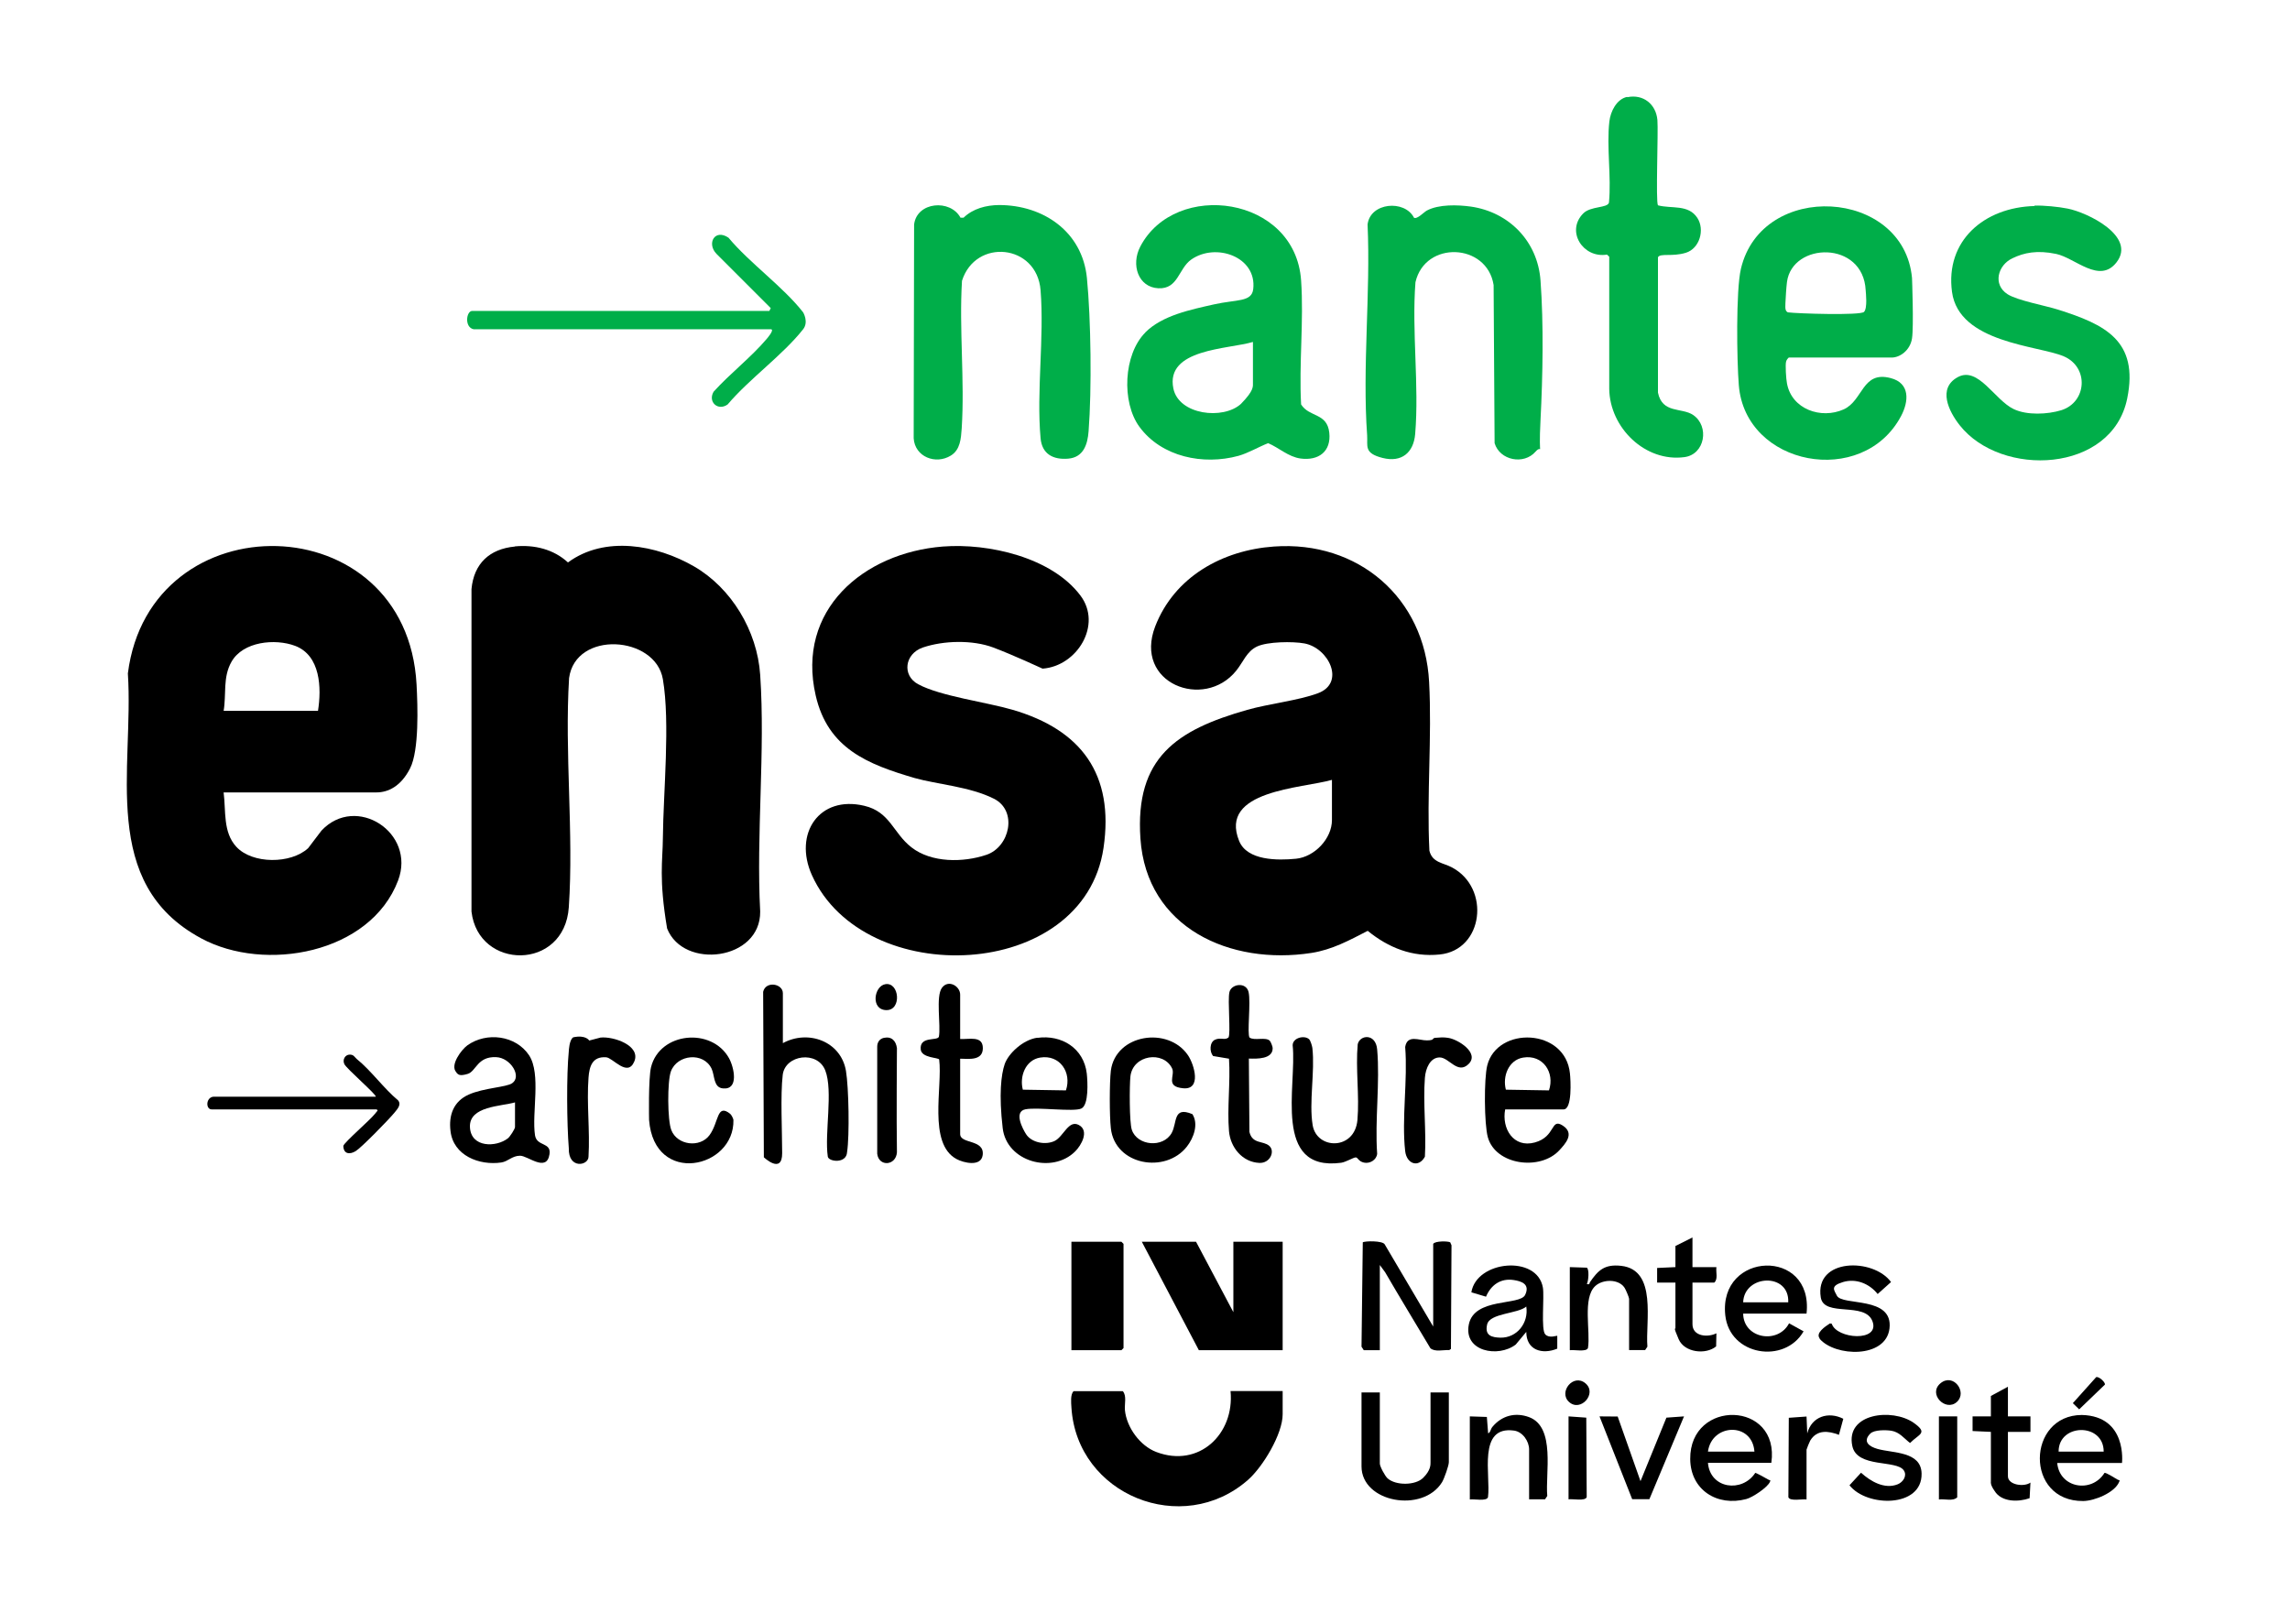
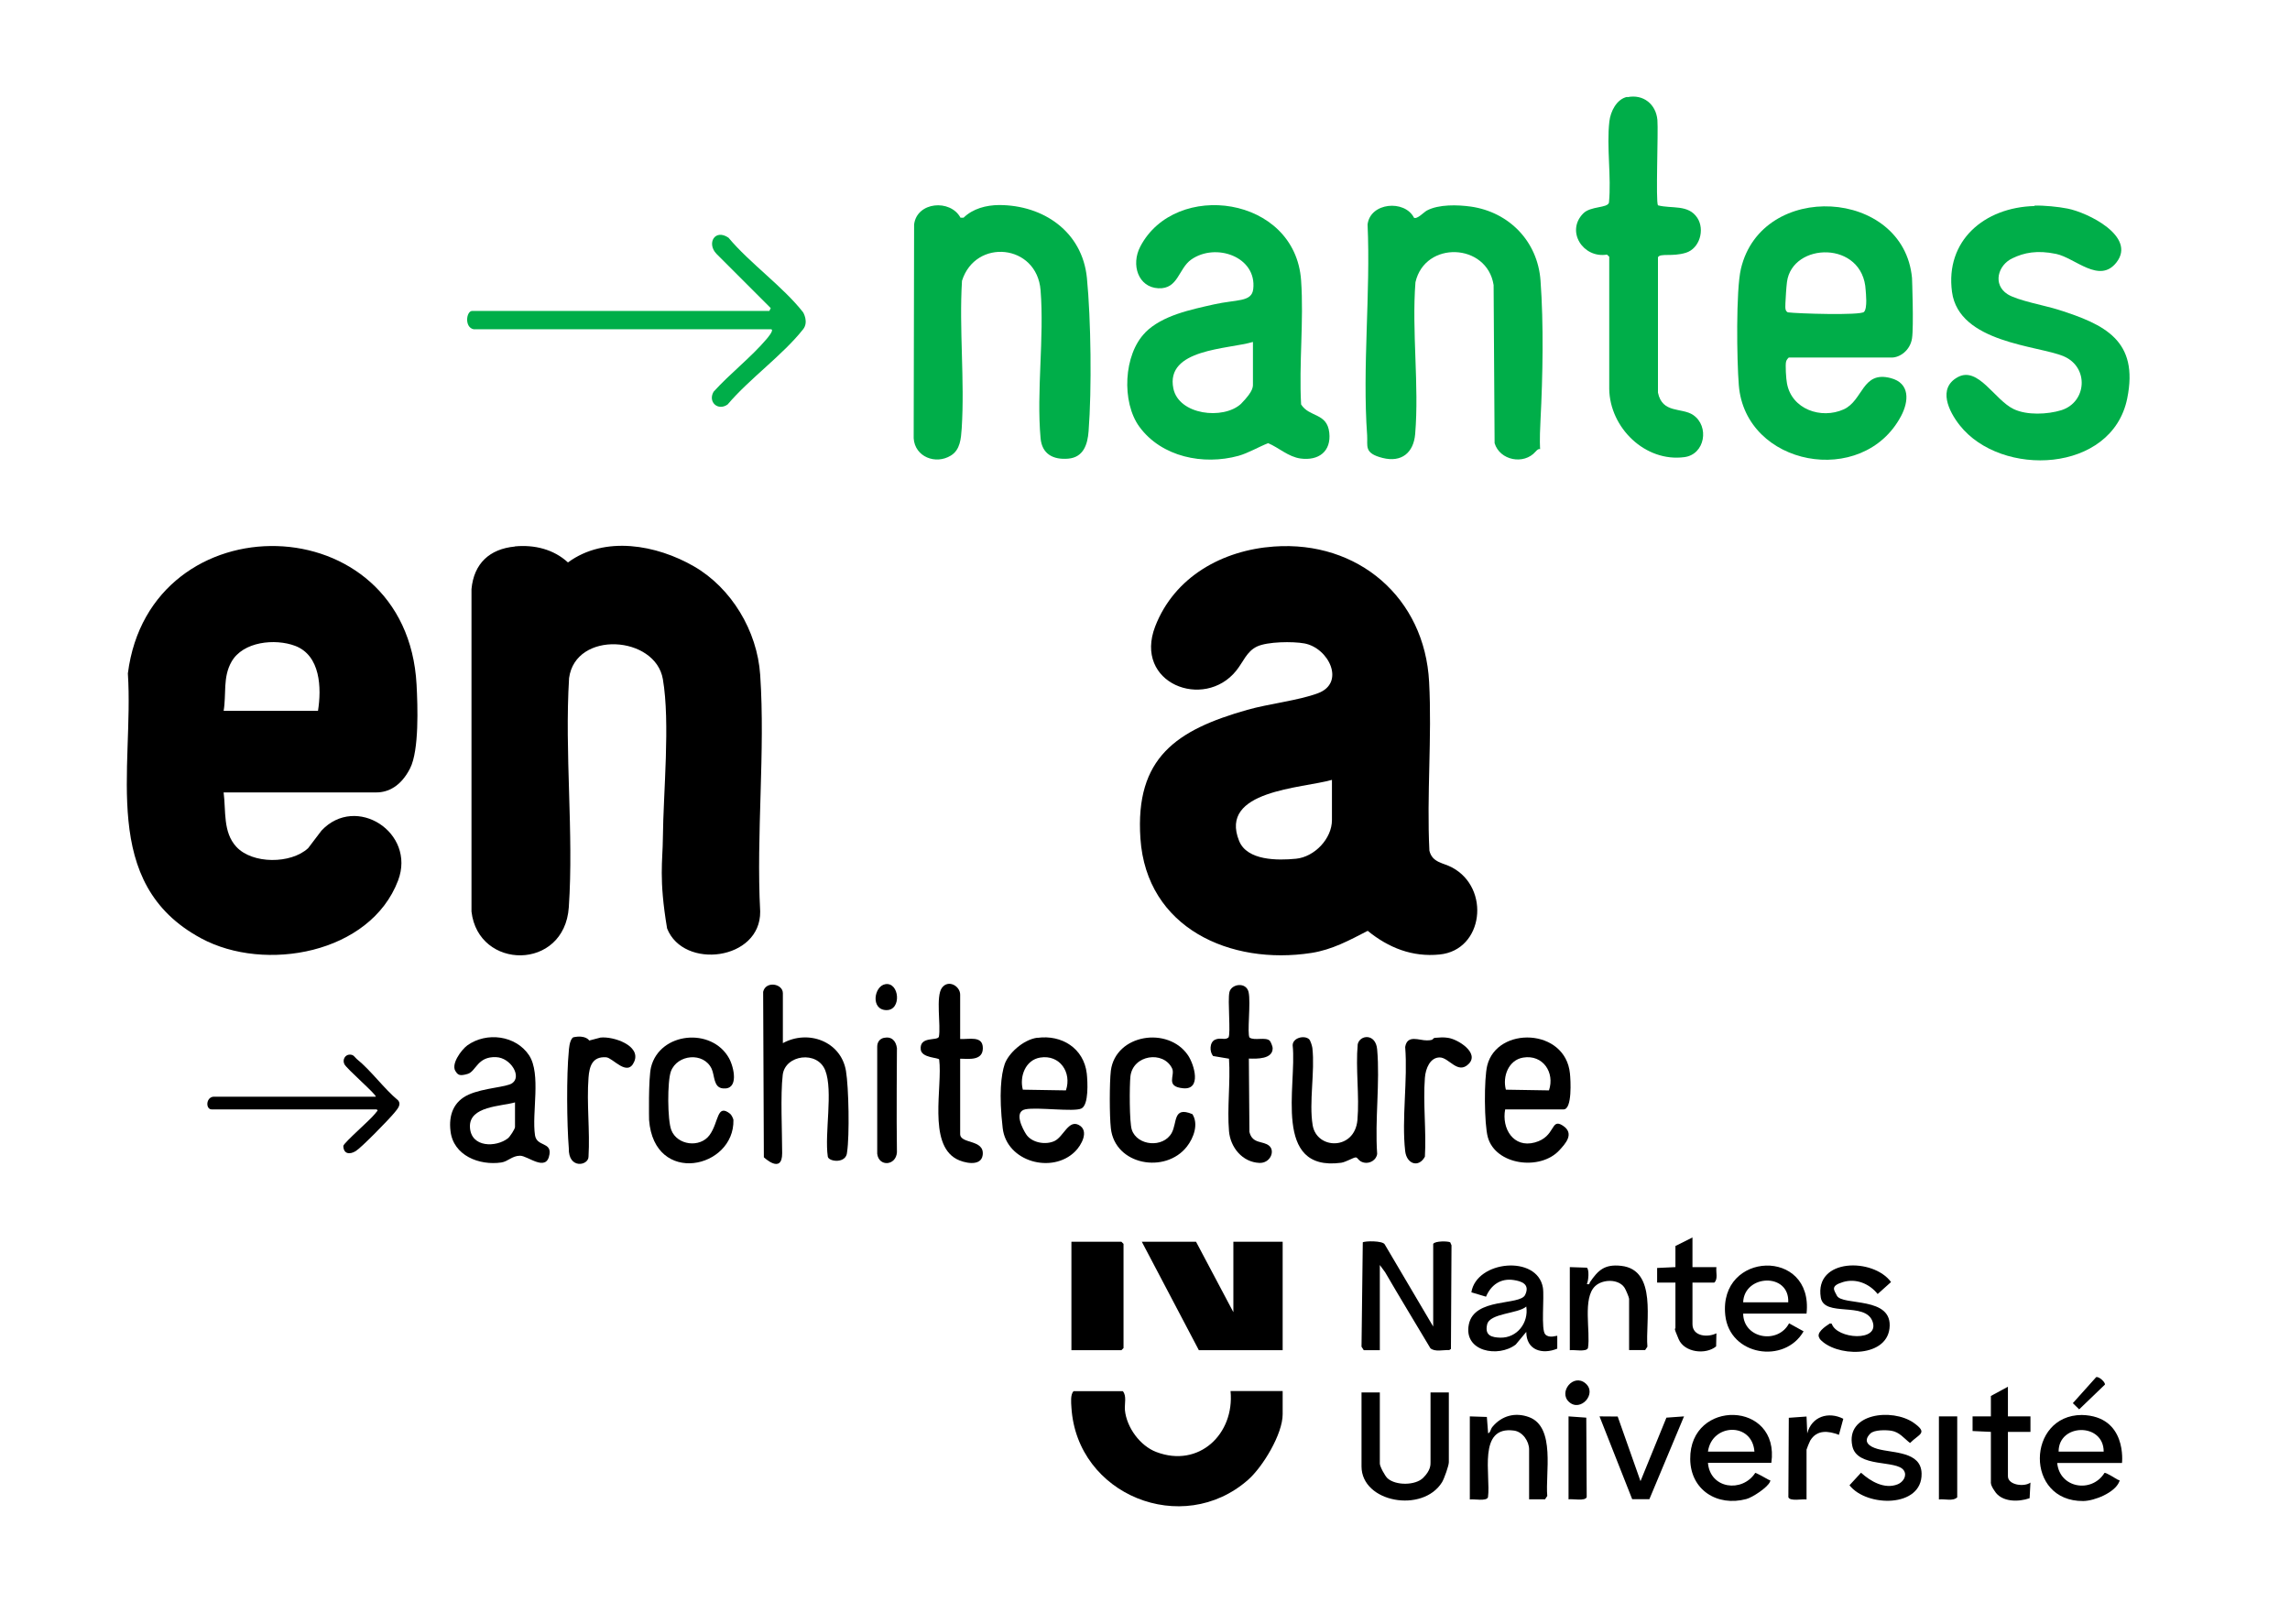
<svg xmlns="http://www.w3.org/2000/svg" id="Calque_1" version="1.1" viewBox="0 0 1626.1 1153.5">
  <defs>
    <style>
      .st0 {
        fill: #00ae49;
      }
    </style>
  </defs>
  <path d="M904.6,388.1c59.7-4.3,107.1,36.3,110.2,96.2,2.1,39.3-1.8,80.3.2,119.8,2.1,8.6,9.8,8.5,16.1,11.9,27.5,14.7,22.3,58.7-8.8,61.8-19.4,2-36.4-4.8-51.1-16.8-13,6.7-25.2,13.4-40,15.7-57.5,8.9-117.1-17.6-121.4-81.3-3.9-57.5,25.8-77.1,75.8-91.3,15.5-4.4,36.2-6.6,50.2-11.8,19.8-7.3,7.8-32.2-9.6-35.4-8.2-1.5-26.2-1.3-33.6,2.2s-9.7,10.9-14.8,17.2c-22.8,28.3-73.1,9-57.5-31.5,13.7-35.3,47.8-54.1,84.3-56.7h0ZM945.8,553.8c-21.3,6.1-80.6,7.3-65.9,43.4,5.7,14,27.3,13.9,40.4,12.6s25.5-14.2,25.5-27.5v-28.5Z" />
  <path d="M158.8,562.8c1.7,13-.6,28.1,9,38.5,11.4,12.4,38.8,12.3,51,1,9.5-12.4,9.5-12.5,9.5-12.5,24.5-26.1,67.2,1.4,54.4,35.4-19.7,52-94.6,65.6-139.9,41.1-72.6-39.1-47.6-120.4-52-188.1,15.6-123.4,198.2-120.4,205,8,.8,15.1,1.9,46.6-4.6,59.4s-15.6,17.1-23.9,17.1h-108.5ZM225.8,504.8c2.6-16.3,1.8-39.4-16.3-46.2-14.2-5.3-36.9-3.1-45.1,11.3-6.3,11-3.6,23.1-5.6,34.9h67Z" />
  <path d="M365.6,388c13.8-1.3,27.5,2,37.7,11.4,26.2-19.3,63-12.5,89.5,2.8,26.5,15.3,44.9,45.7,47,77,3.7,54.5-2.9,113.1,0,168.1.4,34.7-54.5,41.5-66.1,12-6-35.7-3.1-48-3-64.1.3-32.6,5.3-81.9,0-112.9s-62-34.8-66.6-.8c-3.3,53.2,3.4,110-.2,162.8-3.1,45.2-64.3,44.7-69.1,3v-229c1.7-18.2,12.9-28.5,30.8-30.2h0Z" />
-   <path d="M669.6,388.1c32.2-2.5,77.2,7.6,97.6,34.8,15.7,20.8-2.4,50.2-26.9,51.9,0,0-20.9-9.7-35-15-14.7-5.5-35.2-5-50,0-13,4.5-14.9,19.9-3.3,26.1,15.8,8.5,48.4,12.7,66.9,18.1,48.9,14.2,72.4,45.8,64.7,98.1-14,95.1-170.3,101.1-207.1,19.3-13.2-29.4,5.2-56.8,37.2-49.2,18.4,4.3,20.4,19.3,33.5,29.5,14.2,11.1,36.8,10.9,53.3,5.3s22.3-31.2,5.3-39.8-40.8-10.3-56.3-14.7c-33.5-9.8-61.7-21-70.3-58.7-13.9-60.6,33.8-101.2,90.3-105.7h0Z" />
  <path class="st0" d="M813.2,236.1c12.2-12.2,32.3-16.2,48.6-19.9s27-1.5,28.1-10.9c2.7-23-26.6-33.2-44-21-9.2,6.5-9.2,21.1-23.4,20.4s-19.6-16.6-12.8-29.6c24.8-47.5,110.1-36.1,114.2,24.1,2,28.5-1.6,59.2,0,88,5.9,9.3,18.4,5.8,20,20,1.5,13.5-7.7,20.1-20.4,18.4-8.7-1.2-15.4-7.7-23-10.9-6.9,2.7-14,7-21.1,9-24.9,6.8-54.5.9-70.3-20.6-12.8-17.4-11.4-51.4,4.2-67h0ZM889.8,242.8c-17.8,5.3-62.4,4.8-56.6,33.1,3.9,18.8,35.4,22.4,48,10.9,9.4-9.7,8.5-12.2,8.5-15.5v-28.5h0Z" />
  <path class="st0" d="M1270.3,253.8c-.9.8-1.7,1.8-2,2.9-.7,2.2,0,12.7.6,15.5,3.3,18.4,24.2,25.7,40.3,18.5,13.9-6.3,13-27.6,33.4-22.2,13.8,3.6,12.9,16.5,7.3,27-27.2,51.2-110.7,35.6-115.2-22.1-1.4-17.3-2.1-67.1,1.5-82.5,14.8-63,115.6-57.2,121.5,6.5,0,0,1.3,34.4,0,42.9s-8.6,13.6-14.4,13.6h-73ZM1323.6,221.5c2.6-2.6,1.3-13.6,1.2-15.3-1.7-35.6-52.2-34.4-55.9-5.9-.5,4-.9,10.8-1.1,15s0,5.5,1.7,6.5c6.9.9,51.5,2.3,54.1-.3h0Z" />
  <path class="st0" d="M682,154.6h2.2c6.7-6.5,16-8.9,25.2-9,31.5,0,59.1,18.9,62.4,51.7,2.9,29.6,3.5,79.2,1.2,108.9-.7,9.5-3.7,18.6-14.5,19.5-10.7.9-18.6-3.3-19.6-14.5-3-33.5,2.7-71.4,0-105.1-2.6-32.9-46.2-37.1-55.8-6.7-2.1,34.4,2,70.7-.2,104.8-.5,7.2-1,15.2-7.7,19.3-10.8,6.7-25.6.9-26.4-12.3l.3-151.8c2-16.2,25.7-18.1,32.9-4.9h0Z" />
  <path class="st0" d="M1004,154.6c2.3,1.3,7-3.9,9.2-5.1,8.5-4.5,21.8-4.1,31.2-2.8,27.2,3.9,47.5,24.7,49.5,52.5,2.3,31,1.6,68.1,0,99s2,16.2-3.5,22.5c-8.3,9.6-25.4,6.3-29.1-6l-.7-112.3c-4.7-29.9-48.7-31.7-55.5-2-2.7,34.9,2.7,73.3-.2,107.8-1.1,13.2-9.6,20.4-23.1,17s-10.5-8.4-11-16c-3.5-48.3,2.5-101.1.3-149.8,1.9-15.7,26.3-17.7,32.9-4.9h0Z" />
  <path class="st0" d="M1444.7,146c6.5-.2,16.9.8,23.4,2.1,14.4,2.8,49.1,19.8,34.8,38.2-12.1,15.6-29.4-3.2-42.9-6s-22.7-.9-31,3.1c-10.3,4.8-14.2,18.6-3.5,25.5,7,4.5,26.9,8.1,36,11,33.1,10.5,57.4,21.9,49,63.1-10.8,53-89.5,56.4-119,18.9-7.7-9.8-15.8-26.2-1.3-34.1s26.2,16.3,39.7,22.7c9.4,4.5,24,3.8,33.8.8,18.2-5.7,19.8-30.6,1.7-38.3s-74.4-9.4-79.3-45.7,22.8-60.1,58.6-61v-.3h0Z" />
  <path class="st0" d="M1155.6,69c11.3-2.3,20.3,5,21.3,16.2.7,8.4-1.3,58.1.4,60.6,9.7,2.6,21.6-.9,28,9,5.4,8.3,1.6,21.7-8.2,24.7s-18.2.1-19.8,3.2v96.1c3.1,15.1,16.9,10.4,25,15.9,11.7,8,8.4,27.9-6.1,29.9-28,3.8-53.1-20.9-53.5-48.4v-93.9l-1.6-1.5c-16.9,2.8-29.4-16.5-16.9-29.2,5.3-5.4,17.2-3.7,18.3-7.7,1.8-18.4-1.8-39.6.3-57.7.8-7,5.1-15.8,12.6-17.4l.2.2h0Z" />
  <path d="M873.8,987.8h37v16.5c0,14.1-14.1,37.3-24.5,46.5-46.6,41.1-121.7,10.9-125.5-51.4-.2-3.4-.8-9.1,1.5-11.5h35c2.9,3.3,1.1,9.1,1.5,13.5,1.2,12.2,10.7,25.3,22.3,29.7,30.3,11.5,55.6-12.8,52.7-43.2h0Z" />
  <polygon points="875.8 931.8 875.8 881.8 910.8 881.8 910.8 958.8 851.3 958.8 810.8 881.8 849.3 881.8 875.8 931.8" />
  <path class="st0" d="M336.3,233.8c-6.7-1.4-5.2-13-1-13h211l1-2-38.5-38.5c-7.2-7.4-1.2-18.1,8.5-11.5,15.1,18.1,38.8,34.8,53,53,0,0,4.1,6.8,0,12-14.4,18.3-38.2,35.2-53.6,53.4-6.8,4.9-14.2-1.7-10-9,11.5-12.8,26.6-24.4,37.6-37.4,0,0,6.2-7,3-7h-211Z" />
  <path d="M324.1,761.5c-4.9-4.9,3.5-16.1,7.8-19.2,13.6-9.7,34.4-7.1,43.8,7.1,8.7,13.3,1.8,41,4.2,56.8,1.3,8.1,11.6,4.7,10.3,13.4-2,13.2-15.3,1.1-20.9,1.1s-8.6,4.1-13.3,4.8c-15.7,2.3-34.1-4.9-36.1-22.3-1.4-11.4,2.2-21.1,12.9-25.9s26.8-5.2,30.9-8.1c7-4.8-1.1-18.1-11.4-18.5-13.4-.6-14.2,10.1-20.2,11.9s-6.7.4-8.1-1h.1ZM365.8,782.8c-9.9,2.9-32.7,2.6-32.1,17.5s18.8,14.5,27,8c1.4-1.1,5-6.6,5-8v-17.5h.1Z" />
  <path d="M555.8,740.8c18-9.9,41.3-1.4,44.9,19.6,2,11.9,2.6,45.9.8,57.7-.4,8.5-13.2,6.9-13.7,3.2-2.4-16.4,3.9-46.7-1.8-61.2-5.6-14.3-28.5-11.1-30.2,3.2s-.4,40.3-.4,55.6-13,2.9-13,2.9l-.5-117.5c1.8-7.9,14-5.9,14,1v35.5h0Z" />
  <path d="M1068.8,787.8c-2.6,13.6,5.9,27.6,21,23.5s11.1-17.7,19.9-12,1.6,13.1-2.4,17.5c-13.5,14.7-45.2,10.7-50.8-9.2-2.6-9.3-2.8-41.7-.4-51.1,7.1-27.9,55.5-26.5,58.7,5.8.5,4.6,1.7,25.5-4.5,25.5h-41.5,0ZM1081.6,751c-10.4,1.7-14.8,13.4-12.3,22.8l30.6.5c4.3-12.7-4.3-25.6-18.3-23.3h0Z" />
  <path d="M736.6,737c17.3-2.4,33,7.4,35.1,25.3.6,5.5,1.6,22.4-3.9,24.9s-30.7-1.1-39.5.5-2,14.1.3,17.7c3.9,6.1,13.9,7.9,20.3,4.8,6.3-3.1,9.9-15.3,17.2-11.3,7.6,4.1,1.7,14.5-2.7,18.8-16.2,16.1-48.6,7.4-51.4-16.6s-1.1-38,1.4-45.4,12.9-17.4,23.2-18.8h0ZM738.6,751c-10.4,1.7-14.8,13.4-12.3,22.8l30.6.5c4.3-12.7-4.3-25.6-18.3-23.3Z" />
  <polygon points="760.8 958.8 760.8 881.8 796.3 881.8 797.8 883.3 797.8 957.3 796.3 958.8 760.8 958.8" />
  <path d="M929.6,738c1,1,2.1,4.7,2.3,6.2,1.9,16.7-2.5,38.6.2,54.8,2.9,17.5,29.9,18,31.8-3.7,1.5-17.2-1.4-36.4.2-53.8,1.6-6.8,12.8-7.8,13.8,3.7,2.1,23.5-1.7,50.2,0,74.1-.4,4.3-5.1,7.2-9.3,6.3s-4.3-3.8-6-3.7-6.9,3.3-10.3,3.8c-49,6.5-31.3-54.8-34.4-83.4,0-5.4,8.4-7.4,11.7-4.3h0Z" />
  <path d="M979.8,958.8h-11.4l-1.6-2.5.9-74.1c1.4-1,14.2-1.3,15.6,1.5l34.4,58.3v-58.7c1.4-2.2,10.7-2,12.1-1.1l.9,2.1-.4,73.6-1.2.8c-4.1-.2-10.2,1.5-13.4-1.3-10.7-18-21.6-35.8-32.1-53.9l-3.8-5.2s0-.2,0,0v60.5h0Z" />
  <path d="M846.6,791c4.7,7.1,1,17.1-3.8,23.2-15.2,19.5-51.1,13.3-54-13-1-8.9-1-32.2,0-40.9,3.4-26,40.7-31.7,54.8-10.9,4.5,6.7,9.7,24.6-3.4,23.4s-5.5-9.1-7.9-14.1c-6.2-12.8-27.8-9.7-29.6,5.6-.7,6.4-.8,32.8,1,38,3.8,11.4,22.3,13.1,28.3,2.2,4-7.2.8-19.1,14.5-13.4h.1Z" />
  <path d="M518.6,791.1c.8.6,2.1,3.2,2.2,4.2.8,34.6-56.3,47-59.9,0,0,0-.6-29.2,1.4-37.5,6.2-24.9,43.1-28.5,55.4-6.3,3.6,6.6,7.1,22.5-4.3,21.4-6.9-.6-5.8-9.1-8.1-14-5.7-12-24.4-10.2-28.9,1.9-2.6,7-2.5,34.7.3,41.7,4.2,10.8,20.3,12.8,27.1,3.6s5-23,14.9-15h-.1Z" />
  <path d="M681.8,737.8c6.3.4,16.1-2.6,16.1,6.5s-10,7.6-16.1,7.5v53.5c0,7.3,17.4,3.5,16,14.9-1.1,8.6-13.6,5.6-18.7,2.8-20.3-11.1-9.7-51.4-12.2-70.6-.4-1.5-12.4-1-13.1-7.1-1-9.8,11.8-5.9,12.9-9.1,1.5-8-2.4-28.7,2.2-34.8s12.9-1.1,12.9,4.9v31.5h0Z" />
  <path d="M901.6,739c.7.6,2.1,4.2,2.1,5.2.2,8-11.2,7.7-16.9,7.5l.4,52.1c2.1,8.8,9.8,6.1,14.1,9.9s.6,12.4-7,12.1c-12.1-.5-20.6-11-21.6-22.5-1.4-16.5,1.1-34.9,0-51.5l-11.3-1.9c-2.6-3-2.6-9.8,1.4-11.6s6.7.6,9.5-1.5c1.8-2.7-.7-26.4.7-32.3s11.9-7.4,13.6,0-1.2,29.7.7,32.3c3.4,2.4,11.3-.6,14.3,2.2Z" />
  <path d="M979.8,988.8v50.5c0,2.1,3.7,8.9,5.5,10.5,5.8,5.2,19.7,5.1,25.2-.3s5.3-9.4,5.3-11.2v-49.5h13v49.5c0,2.5-3.3,11.7-4.8,14.2-13.7,22.2-57.2,14.5-57.2-11.2v-52.5h13Z" />
  <path d="M1105.8,948.8v8.9c-10.7,4.4-22,1.1-22-11.9l-7.5,9c-12.4,9.5-37.2,5-33.3-14.3s36.3-13.2,40-21-2.9-9.7-8-10.5c-9.4-1.5-16.3,3.5-19.8,11.8l-10.4-3.1c3.6-22.6,46.8-26.8,50.8-3.3,1.1,6.7-1.5,29.9,1.7,33.2,2.9,3,8.1.7,8.5,1v.2h0ZM1083.8,927.8c-5.9,5.2-25.9,4.6-27.8,12.7s3.5,9.2,9.3,9.4c11.9.3,20.3-10.5,18.5-22.1h0Z" />
  <path d="M1282.8,932.8h-45c.2,17.8,24.7,22,32.6,6.9l10.3,5.7c-13.4,23.4-52.5,17.4-55.6-11.4-4.9-45.6,62.8-48.1,57.7-1.2ZM1269.8,924.8c1-21.3-31.3-19.9-32,0h32Z" />
  <path d="M1460.8,1038.8c1.6,18,24.5,21.8,33.6,7.1,1.1-.3,7.6,3.8,9.1,4.7s2,0,1.3,1.7c-3.2,7.7-17.5,13.5-25.5,13.6-41.7.4-40.2-61-1-61.1,32.4.8,28.5,34.1,28.5,34.1h-46ZM1493.8,1030.8c0-20.7-32.1-20.1-32,0h32Z" />
  <path d="M1257.8,1038.8h-45c1.5,18.5,24.3,21.4,33.6,7.1.7,0,7.7,3.8,9.1,4.7s2,0,1.3,1.7c-1.6,3.9-12.4,11.1-16.8,12.2-20.6,5.5-39.6-6.4-39.8-28.4-.4-42.9,63.9-41.5,57.6,2.7h0ZM1245.8,1030.8c-1.6-21.2-30.3-20-33,0h33Z" />
  <path d="M267.8,787.8h-117.5c-4.3,0-4.2-8.3,1.1-9h115.4c1.1-1.1-20.8-19.9-22.3-23.2s.7-6.6,3.7-6.7,3.6,1.8,5,3c10.2,8.2,19.3,21,29.5,29.5,2.5,3.1-.6,6.2-2.5,8.6-3.7,4.6-23.4,24.8-27.6,27.4s-8.7,2.2-8.8-3.7c.7-2.6,19.1-18.4,22.4-22.7s1.9-1.3,1.5-3v-.2h.1Z" />
  <path d="M1156.8,958.8v-36.5c0-1-2.4-6.6-3.2-7.8-4.2-6.5-15.6-6.2-20.9-1.2-9.1,8.6-3.2,32.2-5.1,43.9-1,3.1-10,1.1-12.9,1.6v-59l12.1.4c1.8,1.3,1.2,9.4,0,11.6,2.4.6,1.6-.4,2.2-1.3,5.9-8.7,10.6-12.9,22.2-11.6,25.8,2.9,17.1,39.7,18.6,57.4l-1.6,2.4h-11.4,0Z" />
  <path d="M1085.8,1064.8v-35.5c0-5.8-4.5-12.5-10.6-13.4-26.3-3.7-16.5,31.9-18.6,47.3-1,3.1-10,1.1-12.9,1.6v-59l12.1.4.9,11.6c1.6-.4,1.7-2.9,3-4.5,6.6-8,16.2-10.6,26-7,19.1,7,11.5,40.2,13,56l-1.6,2.4h-11.4,0Z" />
  <path d="M418.4,738.9l8-2.1c9.1-1,28.8,5.6,24,17s-15.2-2.7-20-3c-9.8-.7-11.9,6.4-12.5,14.5-1.4,18,1.1,37.8,0,56,.1,6.5-14.4,9.2-14-5.9-1.4-17.3-1.7-52,0-69,0,0,.3-8.2,3.2-9.8,8.9-1.9,11.3,2.3,11.3,2.3Z" />
  <path d="M1018.6,737c3.2-.2,6.5-.6,9.7,0,7,1,22.4,10.7,14.6,18.5s-13.9-4.6-20.6-4.6-10,7.7-10.5,14.5c-1.4,18,1.1,37.8,0,56-4.5,8.2-13,5.1-14-4-2.6-22.9,1.9-50.5,0-73.9,1.5-9.1,9.9-4.6,15.5-4.7s3.6-1.5,5.2-1.6h0v-.2Z" />
  <path d="M1292.2,950.5c-3.3-3.9,4.1-8.7,7.2-10.7l1.3.2c3.5,10.9,34.1,13.1,29-1.5s-34.5-2.8-36.8-17.2c-4.5-28,37.3-28.2,49.9-10.9l-9.5,8.5c-5.8-7.3-15.3-11.3-24.6-8.5s-6.3,5.7-4.4,9.6c3.7,7.6,40.2,0,37.4,23.4-2.6,21.4-38.6,20.1-49.6,7.3v-.2h0Z" />
  <path d="M1328.1,1018c-5.8,5.8-.6,9.3,5.1,10.9,10.9,3.1,31,1.6,31.3,17.5.5,24.5-39.1,23.9-51.2,8.3l8.2-8.9c6.7,6.1,16.7,12,26.1,8.2,3.7-1.5,6.8-6,4.3-9.8-5.1-7.8-33.3-1.5-36.6-17.4-4.9-23.3,28.4-27,43.5-16.5,10.6,7.5,4,7.8-2.5,14.4-4.3-3.3-7.4-7.7-13.2-8.7-3.8-.6-12.2-.8-15,2h0Z" />
  <path d="M1201.8,878.8v21h17c-.5,3.6,1.3,8.4-1.5,11h-15.5v29.5c0,8.8,10.9,9.6,17,6.5l-.2,9.3c-7.4,6.1-22.5,4.4-26.6-5.1s-2.3-7.1-2.3-7.7v-32.5h-13v-10.4l13-.6v-15l12-6h0Z" />
  <polygon points="1148.7 1005.9 1164.9 1051.8 1183.3 1006.7 1195.8 1005.8 1171.2 1064.6 1159 1064.6 1135.8 1005.8 1148.7 1005.9" />
  <path d="M1425.8,984.8v21h16v11h-16v31.5c0,6.3,11.6,7.8,16,4.5l-.6,11.1c-7.9,2.8-20,2.9-24.9-5.2-3.1-4.4-2.6-6.1-2.6-6.4v-35.5l-13-.6v-10.4h13v-14.5l12-6.5h0Z" />
  <path d="M627.6,737c5.5-1.2,8.6,2.1,9.3,7.3,0,0-.4,50.8,0,74-.7,9.6-12.9,10.4-14,1v-76c0-3.1,1.6-5.6,4.7-6.3Z" />
  <path d="M1282.8,1064.8c-2.8-.5-11.8,1.5-12.9-1.6l.3-56.4,12.6-.9.5,12c3.1-12,15-15.8,25.6-10.4l-3.1,11.4c-7.6-2.9-15.6-3.8-20.4,4.1-.4.6-2.6,6.1-2.6,6.4v35.5h0Z" />
  <path d="M1389.8,1005.8v57.5c-3.2,3-8.9.9-13,1.5v-59h13Z" />
  <path d="M1113.8,1064.8v-59l12.6.9.3,56.4c-1,3.1-10,1.1-12.9,1.6h0Z" />
  <path d="M1114.1,995.5c-7.6-7,3.1-20.4,11.7-13.2s-3.5,20.8-11.7,13.2Z" />
-   <path d="M1389.6,995.5c-8,7.3-20.8-5.6-11.7-13.2s19.3,6.2,11.7,13.2Z" />
  <path d="M628.6,698.9c10.1-1.8,11.9,18.7.7,18.4s-8.7-17-.7-18.4Z" />
  <path d="M1488.5,977.9c2.1-.5,6.5,3.7,6.2,5.3l-18.3,17.6-4.5-4.4,16.5-18.4h.1Z" />
</svg>